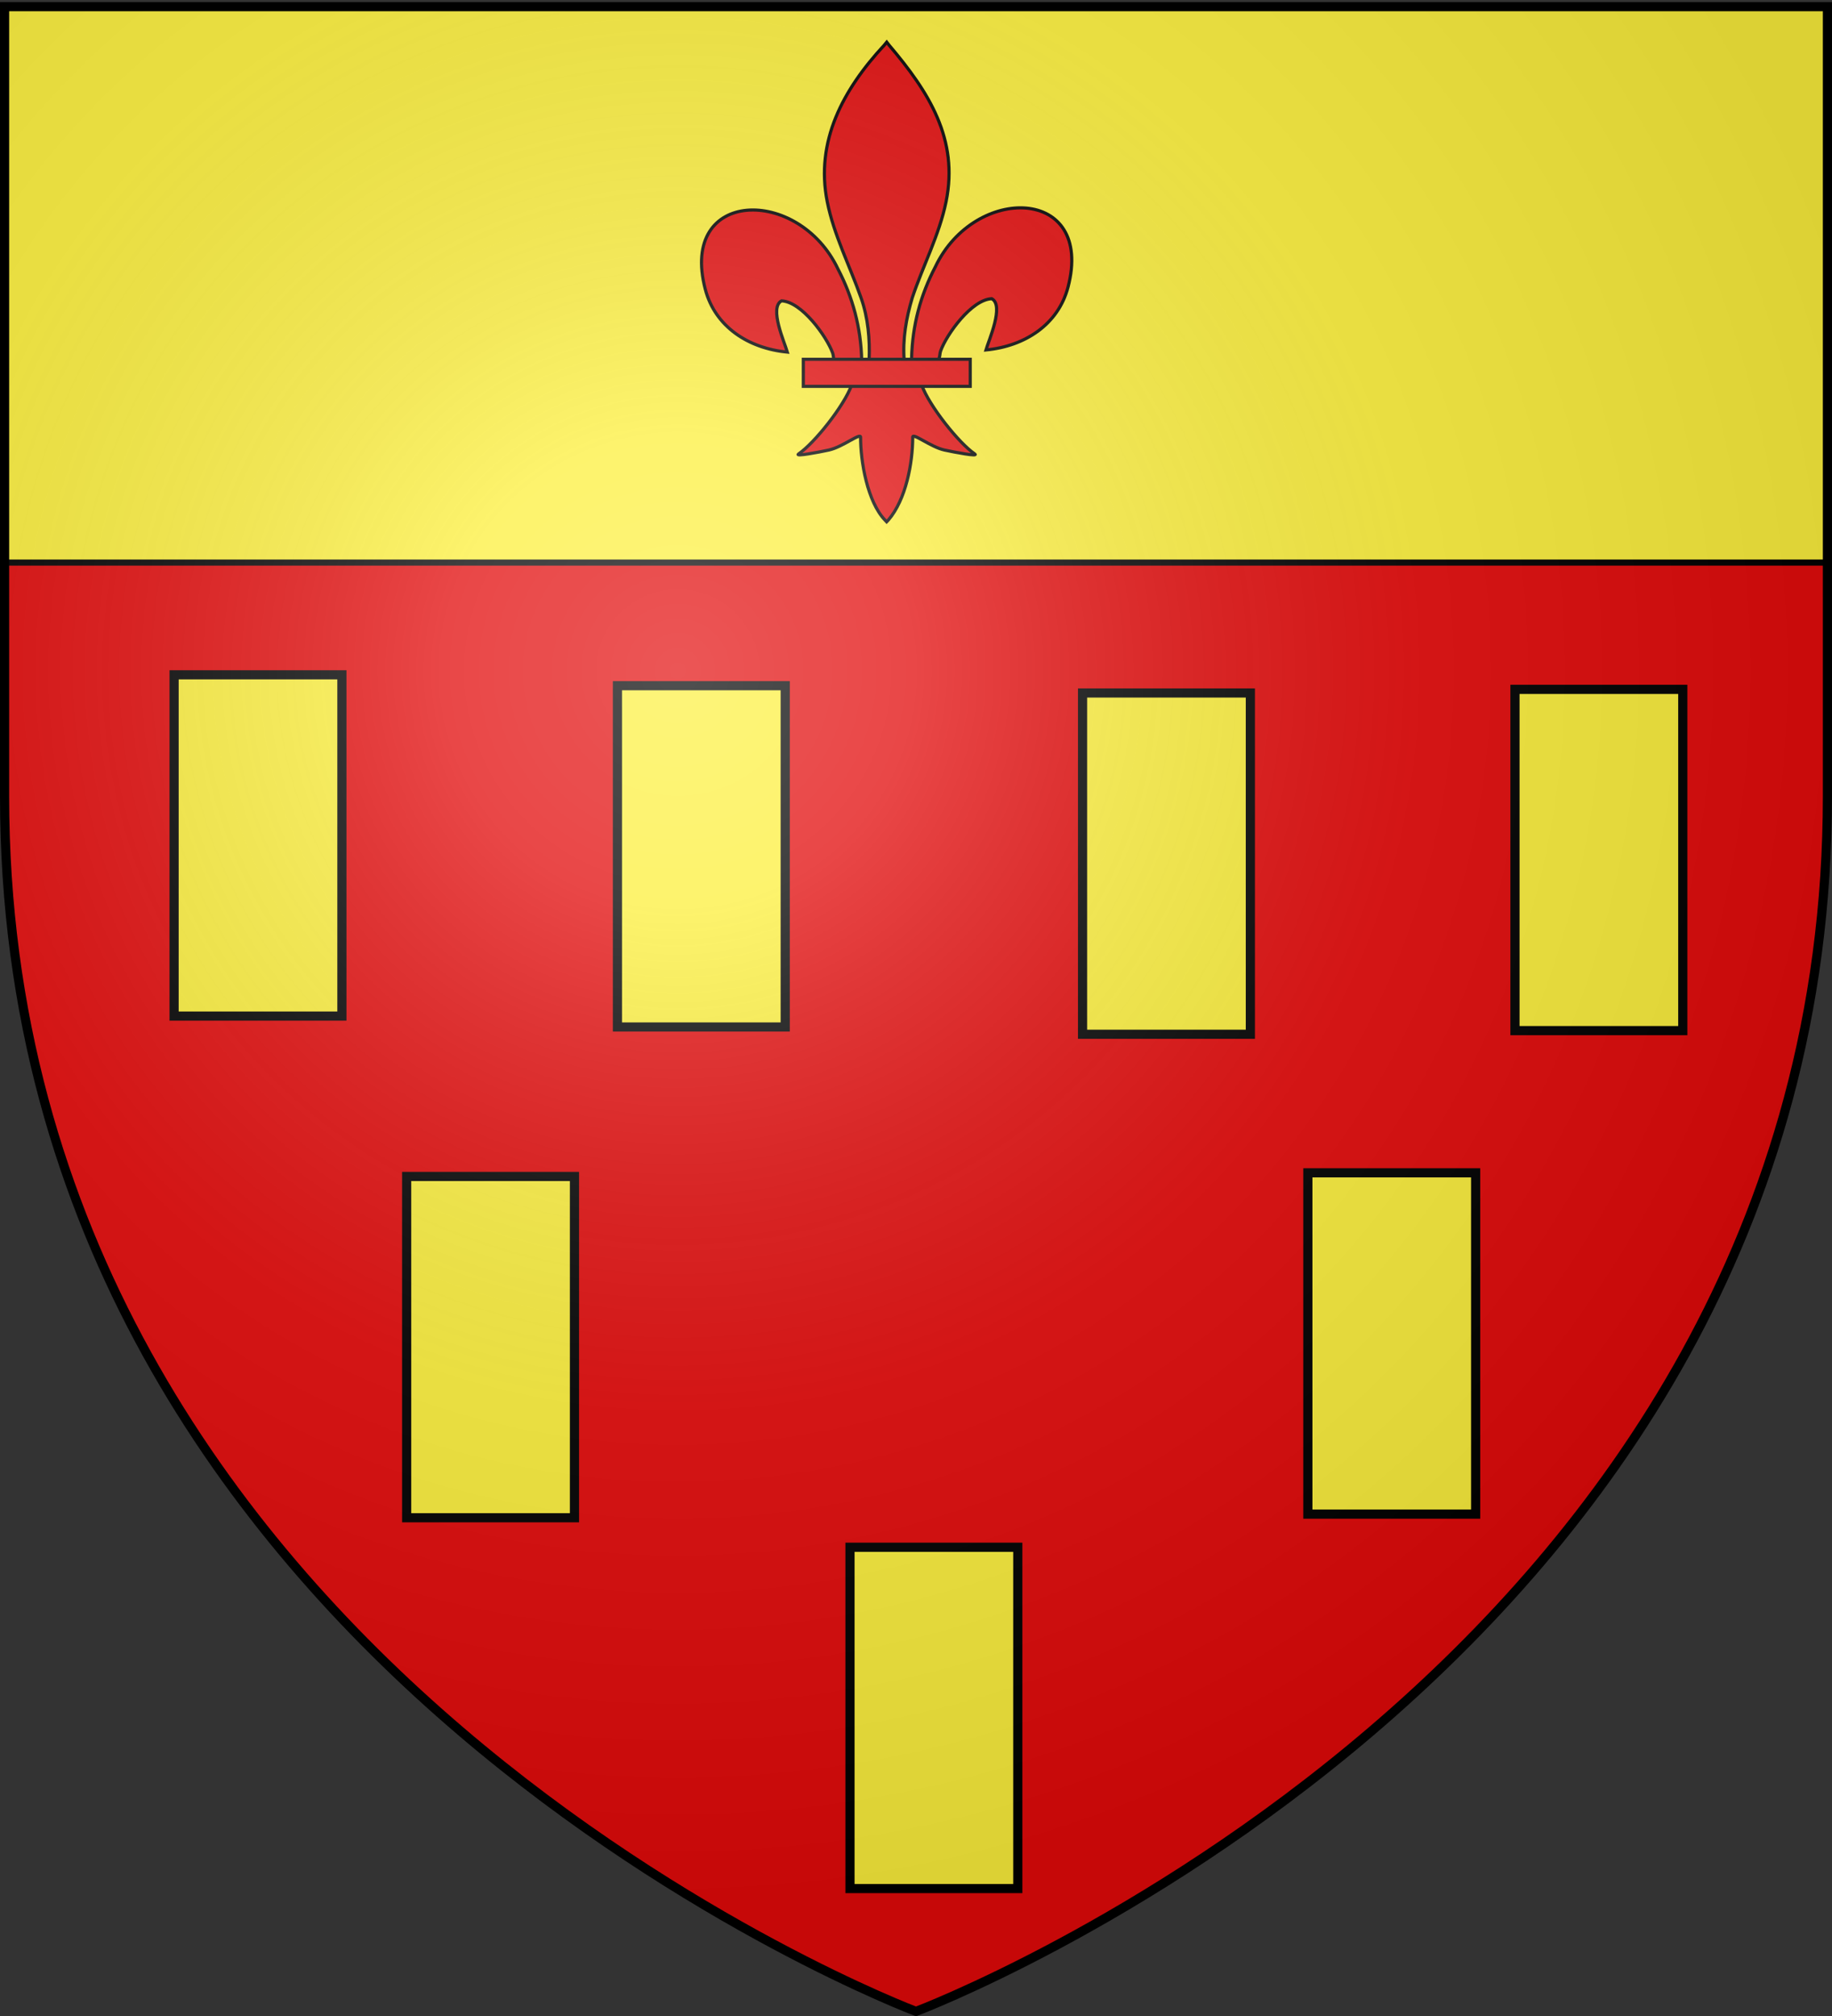
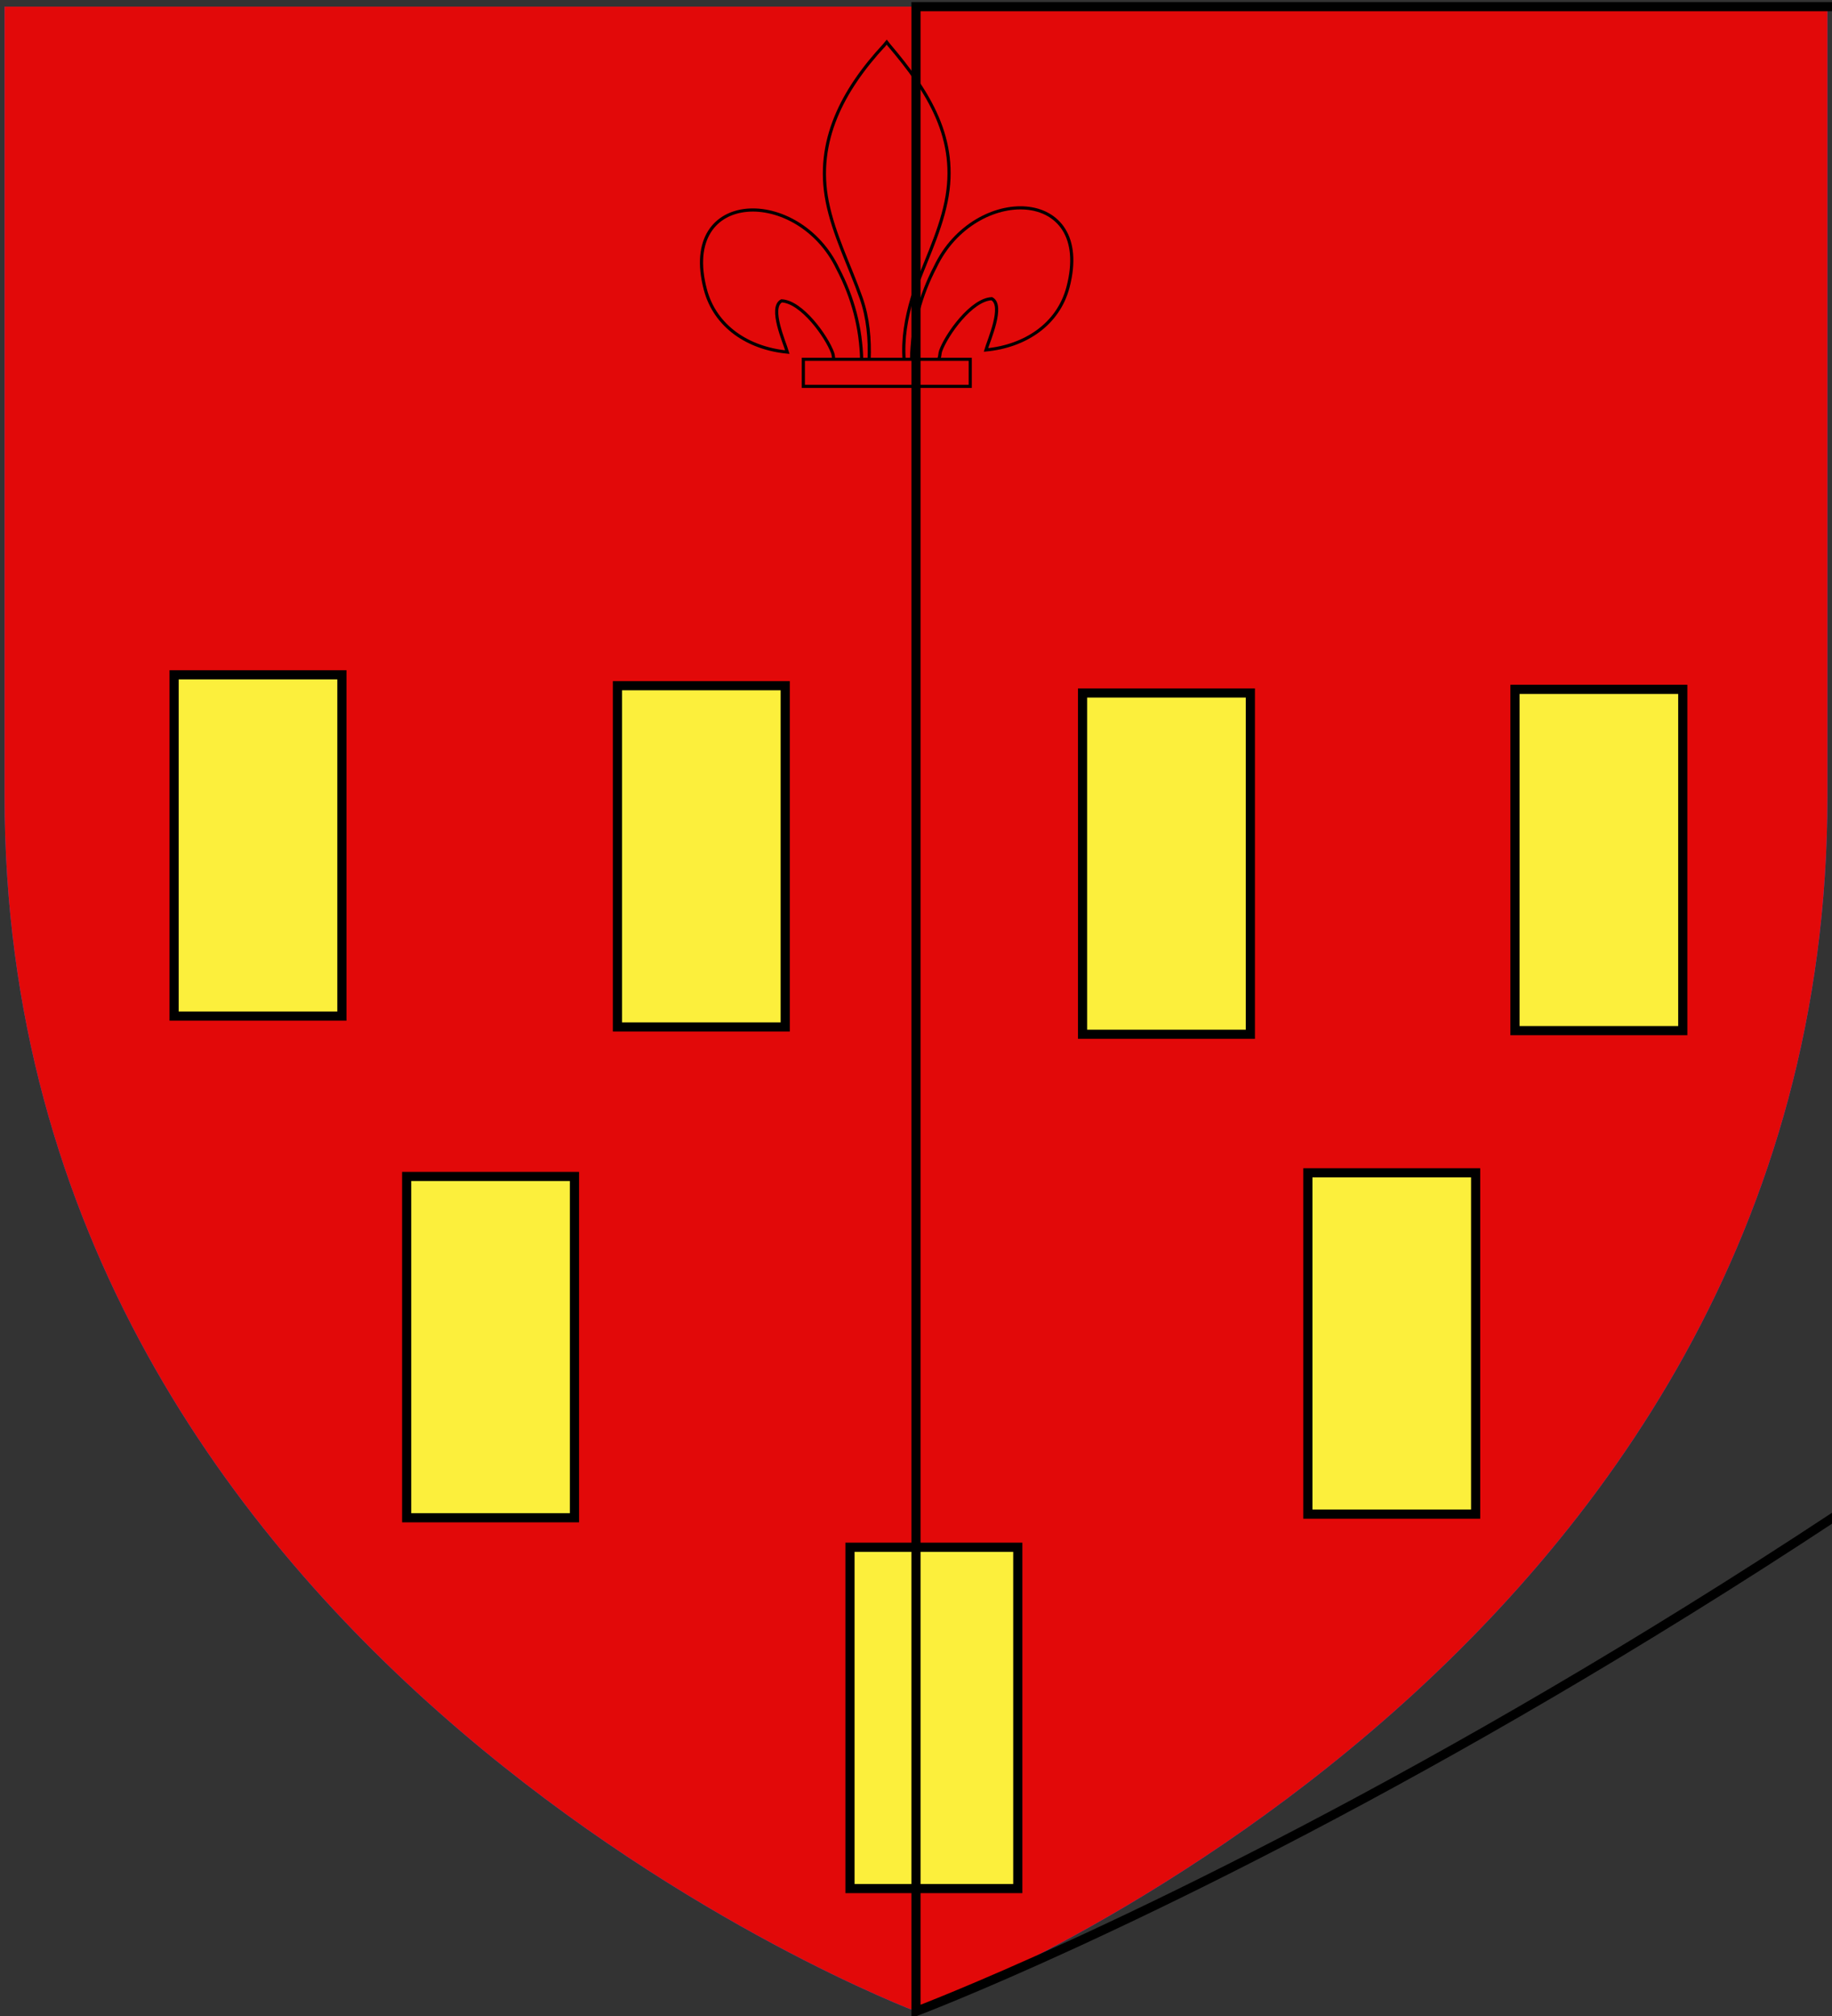
<svg xmlns="http://www.w3.org/2000/svg" xmlns:xlink="http://www.w3.org/1999/xlink" width="600" height="660" style="display:inline" version="1.0">
  <rect width="100%" height="100%" fill="#333333" stroke="none" />
  <defs>
    <radialGradient xlink:href="#a" id="b" cx="221.445" cy="226.331" r="300" fx="221.445" fy="226.331" gradientTransform="matrix(1.353 0 0 1.349 -77.63 -85.747)" gradientUnits="userSpaceOnUse" />
    <linearGradient id="a">
      <stop offset="0" style="stop-color:white;stop-opacity:.314" />
      <stop offset=".19" style="stop-color:white;stop-opacity:.251" />
      <stop offset=".6" style="stop-color:#6b6b6b;stop-opacity:.125" />
      <stop offset="1" style="stop-color:black;stop-opacity:.125" />
    </linearGradient>
  </defs>
  <g style="display:inline">
    <path d="M300 658.5s298.5-112.32 298.5-397.772V2.176H1.5v258.552C1.5 546.18 300 658.5 300 658.5z" style="color:#000;fill:#2b5df2;fill-opacity:1;fill-rule:evenodd;stroke:none;marker:none;visibility:visible;display:inline;overflow:visible;enable-background:accumulate" />
    <path d="M300 658.5s298.5-112.32 298.5-397.772V2.176H1.5v258.552C1.5 546.18 300 658.5 300 658.5z" style="color:#000;fill:#e20909;fill-opacity:1;fill-rule:evenodd;stroke:none;marker:none;visibility:visible;display:inline;overflow:visible;enable-background:accumulate" />
-     <path d="M598.5 184.177v-182H1.5v182z" style="color:#000;fill:#fcef3c;fill-opacity:1;fill-rule:evenodd;stroke:#000;stroke-width:2;marker:none;visibility:visible;display:inline;overflow:visible;enable-background:accumulate" />
  </g>
  <g style="display:inline">
    <g style="fill:#e20909;fill-opacity:1;display:inline">
      <path d="M308.038 120.13c.245-10.653 2.88-20.556 7.788-29.94 12.848-27.03 52.091-26.384 43.44 6.675-3.187 12.181-14.016 19.34-26.88 20.569.928-3.21 6.036-14.557 1.913-16.777-6.593.249-14.78 11.643-16.748 17.076-.284.78-.205 1.681-.522 2.449" style="fill:#e20909;fill-opacity:1;fill-rule:evenodd;stroke:#000;stroke-width:1.032;stroke-linecap:butt;stroke-linejoin:miter;stroke-miterlimit:4;stroke-opacity:1;stroke-dasharray:none;display:inline" transform="translate(-9.479 -2.865)" />
      <path d="M291.695 120.835c-.245-10.654-2.88-20.556-7.788-29.94-12.848-27.03-52.091-26.385-43.44 6.674 3.187 12.182 14.016 19.341 26.88 20.57-.928-3.21-6.035-14.558-1.912-16.778 6.592.25 14.779 11.643 16.748 17.076.284.78.204 1.682.522 2.45" style="fill:#e20909;fill-opacity:1;fill-rule:evenodd;stroke:#000;stroke-width:1.032;stroke-linecap:butt;stroke-linejoin:miter;stroke-miterlimit:4;stroke-opacity:1;stroke-dasharray:none" transform="translate(-9.479 -2.865)" />
      <path d="M299.107 17.614c-13.536 14.59-22.624 31.463-18.706 51.25 2.161 10.917 7.401 21.028 11.097 31.545 2.31 6.598 2.901 13.49 2.628 20.426h11.484c-.55-6.986.654-13.757 2.627-20.426 3.521-10.583 8.878-20.62 11.097-31.545 4.15-20.425-5.59-35.83-18.647-51.186l-.798-1.017-.782.953z" style="fill:#e20909;fill-opacity:1;fill-rule:nonzero;stroke:#000;stroke-width:1.032;stroke-linecap:butt;stroke-linejoin:miter;stroke-miterlimit:4;stroke-opacity:1;stroke-dasharray:none" transform="translate(-9.479 -2.865)" />
-       <path d="M288.397 128.922c-2.4 6.73-12.19 19.052-17.39 22.565-1.348.911 6.447-.525 9.937-1.29 4.577-1.003 10.527-5.88 10.387-4.159-.013 7.883 2.203 21.035 7.98 27.079l.548.582.565-.582c5.774-6.736 7.951-18.58 7.98-27.079-.14-1.721 5.81 3.156 10.388 4.16 3.49.764 11.284 2.2 9.936 1.29-5.2-3.514-14.984-15.837-17.385-22.566h-22.946z" style="fill:#e20909;fill-opacity:1;fill-rule:evenodd;stroke:#000;stroke-width:1.032;stroke-linecap:butt;stroke-linejoin:miter;stroke-miterlimit:4;stroke-opacity:1;stroke-dasharray:none" transform="translate(-9.479 -2.865)" />
      <path d="M272.578 120.492h54.665v8.857h-54.665z" style="fill:#e20909;fill-opacity:1;stroke:#000;stroke-width:1.032;stroke-miterlimit:4;stroke-opacity:1;stroke-dasharray:none" transform="translate(-9.479 -2.865)" />
    </g>
    <path d="M57.021 220.917h54.954v111.732H57.021zM202.215 224.487h54.954v111.732h-54.954zM354.55 226.868h54.954V338.6H354.55zM133.188 385.153h54.954v111.732h-54.954zM496.173 225.677h54.954v111.732h-54.954zM278.382 506.545h54.954v111.732h-54.954zM428.337 383.963h54.954v111.732h-54.954z" style="fill:#fcef3c;fill-opacity:1;stroke:#000;stroke-width:3;stroke-miterlimit:4;stroke-opacity:1;stroke-dasharray:none;display:inline" />
  </g>
  <g style="display:inline">
-     <path d="M300 658.5s298.5-112.32 298.5-397.772V2.176H1.5v258.552C1.5 546.18 300 658.5 300 658.5z" style="fill:url(#b);fill-opacity:1;fill-rule:evenodd;stroke:none" />
-   </g>
+     </g>
  <g style="display:inline">
-     <path d="M300 658.5S1.5 546.18 1.5 260.728V2.176h597v258.552C598.5 546.18 300 658.5 300 658.5z" style="fill:none;stroke:#000;stroke-width:3;stroke-linecap:butt;stroke-linejoin:miter;stroke-miterlimit:4;stroke-opacity:1;stroke-dasharray:none" />
+     <path d="M300 658.5V2.176h597v258.552C598.5 546.18 300 658.5 300 658.5z" style="fill:none;stroke:#000;stroke-width:3;stroke-linecap:butt;stroke-linejoin:miter;stroke-miterlimit:4;stroke-opacity:1;stroke-dasharray:none" />
  </g>
</svg>